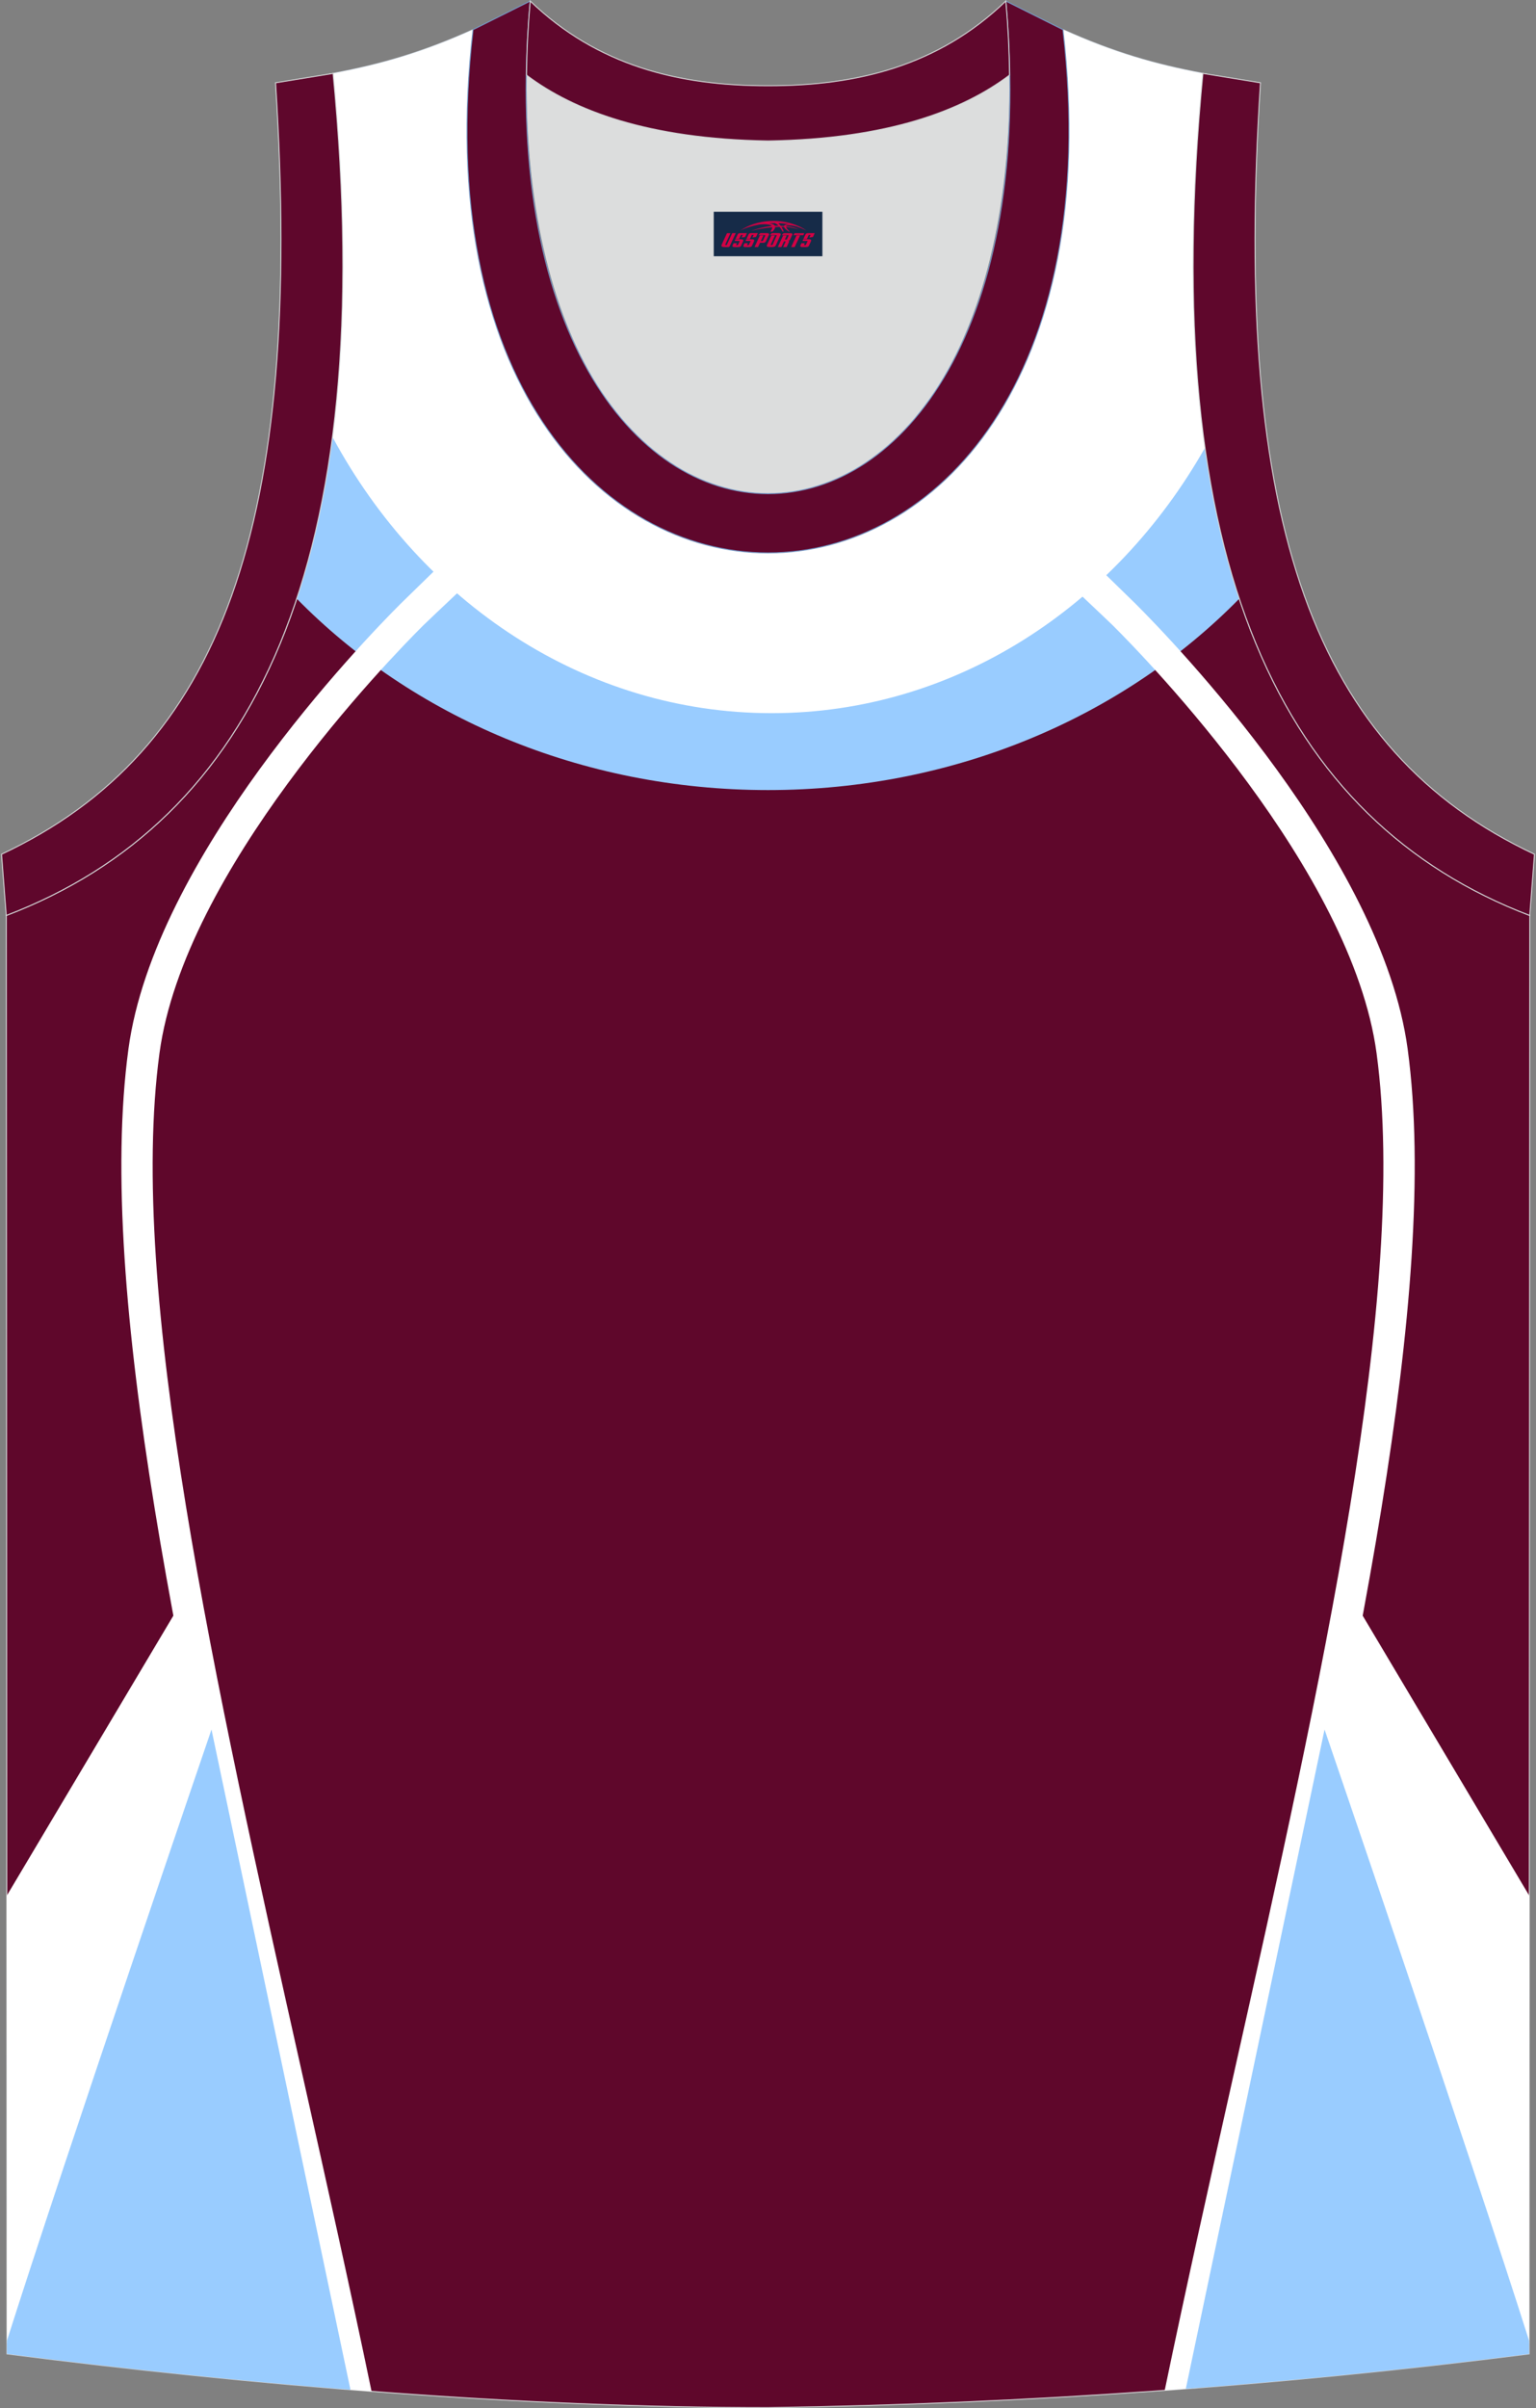
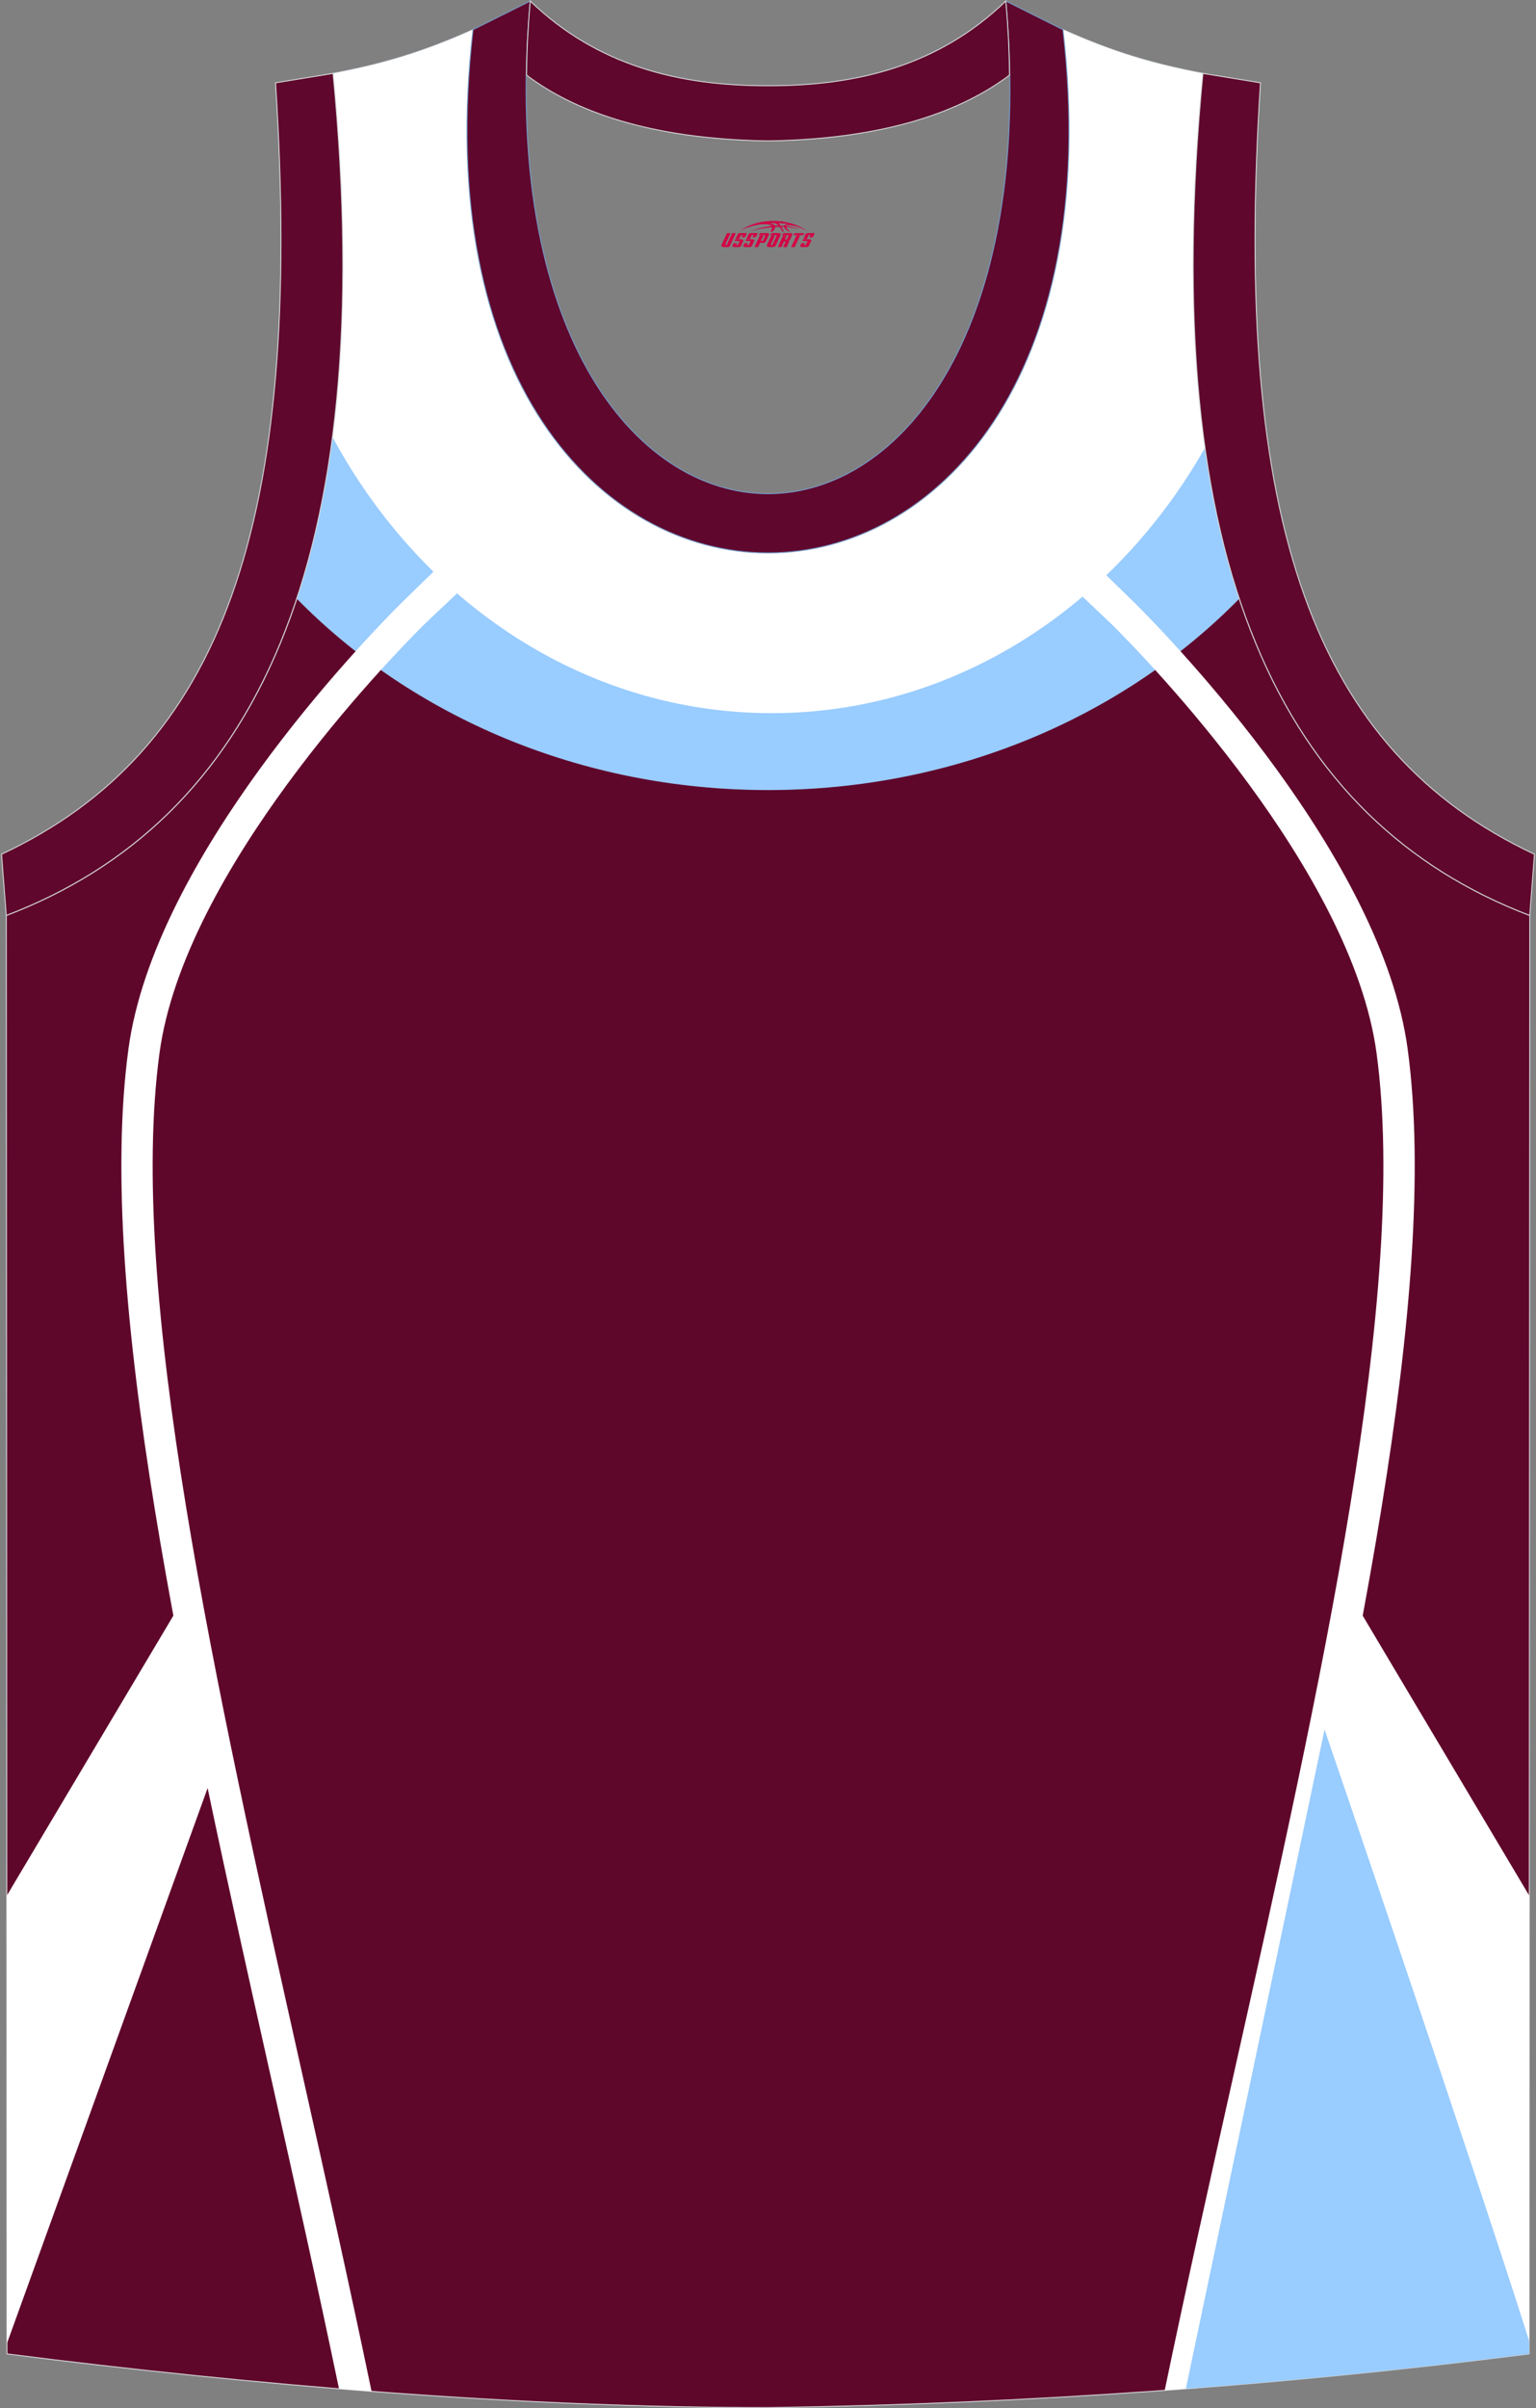
<svg xmlns="http://www.w3.org/2000/svg" version="1.1" id="图层_1" x="0px" y="0px" width="339.31px" height="531.66px" viewBox="0 0 339.31 531.66" enable-background="new 0 0 339.31 531.66" xml:space="preserve">
  <rect x="0" y="0" width="339.31" height="531.66" fill="#808080" stroke="none" />
  <g>
    <path fill="#5F072B" stroke="#D3D4D5" stroke-width="0.216" stroke-miterlimit="22.926" d="M169.64,531.55c0.02,0,0.03,0,0.05,0   H169.64L169.64,531.55L169.64,531.55z M169.69,531.55c57.39-0.83,113.35-4.88,168.1-11.86l0.14-317.58   c-54.54-20.78-82.67-77.26-72.2-185.9l0.02,0c-10.65-2-19.74-4.62-30.93-9.66c17.79,154.04-148.1,154.04-130.31,0   c-11.18,5.04-20.28,7.66-30.93,9.66l0.02,0c10.47,108.64-17.66,165.11-72.2,185.9l0.14,317.58   C55.84,526.61,114.97,531.55,169.69,531.55z" />
    <path fill="#99CCFF" d="M273.77,132.17c-25.42,25.91-62.63,42.26-104.11,42.26s-78.69-16.35-104.11-42.26   c9.68-29.2,12.73-67.36,8.04-115.96l-0.02,0c10.65-2,19.74-4.62,30.93-9.66c-17.79,154.04,148.1,154.04,130.31,0   c11.19,5.04,20.28,7.66,30.93,9.66l-0.02,0C261.04,64.82,264.09,102.98,273.77,132.17z" />
    <path fill="#FFFFFF" d="M266.19,98.85c-19.94,35.19-55.35,58.6-95.72,58.6c-41.26,0-77.34-24.46-97.01-60.95   c2.97-22.81,3.11-49.45,0.14-80.29l-0.02,0c10.65-2,19.74-4.62,30.93-9.66c-17.79,154.04,148.1,154.04,130.31,0   c11.19,5.04,20.28,7.66,30.93,9.66l-0.02,0C262.65,48.12,262.91,75.52,266.19,98.85z" />
    <path fill="#FFFFFF" d="M110.66,121.84c-0.01,0.01-16.41,15.47-17.12,16.19c-7.74,7.71-52.85,54.11-58.31,94.49   c-7.11,52.64,12.2,138.94,31.58,225.54c5.26,23.5,10.52,47.03,15.27,69.91c-2.4-0.18-4.8-0.37-7.19-0.57   c-4.63-22.25-9.73-45.06-14.83-67.84c-19.51-87.2-38.96-174.11-31.69-227.95c5.71-42.25,51.57-89.78,60.11-98.3   c0.87-0.87,16.51-16.08,16.53-16.09L110.66,121.84z" />
    <polygon fill="#FFFFFF" points="40.98,352.19 1.49,418.54 1.53,517.38 48.1,388.58  " />
-     <path fill="#99CCFF" d="M77.42,527.6l-30.7-145.76c0,0-32.52,94.99-45.19,134.94v2.9C26.13,522.82,51.71,525.55,77.42,527.6z" />
    <path fill="#FFFFFF" d="M228.66,121.84c0.01,0.01,16.41,15.47,17.12,16.19c7.75,7.71,52.85,54.11,58.31,94.49   c7.11,52.64-12.2,138.94-31.58,225.54c-5.24,23.43-10.49,46.88-15.22,69.68c2.4-0.17,4.79-0.35,7.19-0.54   c4.62-22.19,9.71-44.93,14.79-67.65c19.51-87.2,38.96-174.11,31.69-227.95c-5.71-42.25-51.57-89.78-60.11-98.3   c-0.87-0.87-16.51-16.08-16.53-16.09L228.66,121.84z" />
    <polygon fill="#FFFFFF" points="298.34,352.19 337.83,418.54 337.79,517.48 291.22,388.58  " />
    <path fill="#99CCFF" d="M261.95,527.39l30.65-145.55c0,0,32.53,95,45.19,134.95l0,2.9C312.77,522.88,287.5,525.46,261.95,527.39z" />
-     <path fill="#DCDDDD" d="M169.66,31.12c26.46-0.42,42.93-6.7,53.3-14.5c0.02-0.06,0.03-0.12,0.05-0.17   c1.14,124.1-107.84,124.1-106.69,0c0.02,0.06,0.03,0.12,0.05,0.18C126.73,24.42,143.21,30.7,169.66,31.12z" />
    <path fill="#5F072C" stroke="#D3D4D5" stroke-width="0.216" stroke-miterlimit="22.926" d="M1.38,202.11   c54.54-20.78,82.67-77.26,72.2-185.9l-12.71,2.07c6.3,97.7-12.01,147.57-60.53,170.32L1.38,202.11z" />
    <path fill="#5F072C" stroke="#7597C4" stroke-width="0.216" stroke-miterlimit="22.926" d="M117.13,0.23   c-12.98,145.02,118.04,145.02,105.06,0l12.62,6.31c17.79,154.04-148.1,154.04-130.31,0L117.13,0.23z" />
    <path fill="#5F072C" stroke="#D3D4D5" stroke-width="0.216" stroke-miterlimit="22.926" d="M117.13,0.23   c14.82,14.3,32.93,18.75,52.53,18.7c19.61,0.05,37.71-4.4,52.53-18.7c0.5,5.62,0.77,11.02,0.82,16.2   c-0.02,0.06-0.04,0.13-0.05,0.19c-10.37,7.79-26.84,14.08-53.3,14.5c-26.46-0.42-42.93-6.7-53.3-14.5   c-0.02-0.06-0.03-0.13-0.05-0.19C116.36,11.25,116.63,5.86,117.13,0.23z" />
    <path fill="#5F072C" stroke="#D3D4D5" stroke-width="0.216" stroke-miterlimit="22.926" d="M337.93,202.11   c-54.54-20.78-82.67-77.26-72.2-185.9l12.71,2.07c-6.3,97.7,12.01,147.57,60.53,170.32L337.93,202.11z" />
  </g>
  <g id="tag_logo">
-     <rect y="46.75" fill="#162B48" width="24" height="9.818" x="157.67" />
    <g>
      <path fill="#D30044" d="M173.63,49.94l0.005-0.011c0.131-0.311,1.085-0.262,2.351,0.071c0.715,0.24,1.44,0.54,2.193,0.9    c-0.218-0.147-0.447-0.289-0.682-0.42l0.011,0.005l-0.011-0.005c-1.478-0.845-3.218-1.418-5.1-1.62    c-1.282-0.115-1.658-0.082-2.411-0.055c-2.449,0.142-4.68,0.905-6.458,2.095c1.26-0.638,2.722-1.075,4.195-1.336    c1.467-0.18,2.476-0.033,2.771,0.344c-1.691,0.175-3.469,0.633-4.555,1.075c1.156-0.338,2.967-0.665,4.647-0.813    c0.016,0.251-0.115,0.567-0.415,0.96h0.475c0.376-0.382,0.584-0.725,0.595-1.004c0.333-0.022,0.66-0.033,0.971-0.033    C172.46,50.38,172.67,50.73,172.87,51.12h0.262c-0.125-0.344-0.295-0.687-0.518-1.036c0.207,0,0.393,0.005,0.567,0.011    c0.104,0.267,0.496,0.66,1.058,1.025h0.245c-0.442-0.365-0.753-0.753-0.835-1.004c1.047,0.065,1.696,0.224,2.885,0.513    C175.45,50.2,174.71,50.03,173.63,49.94z M171.19,49.85c-0.164-0.295-0.655-0.485-1.402-0.551    c0.464-0.033,0.922-0.055,1.364-0.055c0.311,0.147,0.589,0.344,0.84,0.589C171.73,49.83,171.46,49.84,171.19,49.85z M173.17,49.9c-0.224-0.016-0.458-0.027-0.715-0.044c-0.147-0.202-0.311-0.398-0.502-0.6c0.082,0,0.164,0.005,0.24,0.011    c0.72,0.033,1.429,0.125,2.138,0.273C173.66,49.5,173.28,49.66,173.17,49.9z" />
      <path fill="#D30044" d="M160.59,51.48L159.42,54.03C159.24,54.4,159.51,54.54,159.99,54.54l0.873,0.005    c0.115,0,0.251-0.049,0.327-0.175l1.342-2.891H161.75L160.53,54.11H160.36c-0.147,0-0.185-0.033-0.147-0.125l1.156-2.504H160.59L160.59,51.48z M162.45,52.83h1.271c0.36,0,0.584,0.125,0.442,0.425L163.69,54.29C163.59,54.51,163.32,54.54,163.09,54.54H162.17c-0.267,0-0.442-0.136-0.349-0.333l0.235-0.513h0.742L162.62,54.07C162.6,54.12,162.64,54.13,162.7,54.13h0.18    c0.082,0,0.125-0.016,0.147-0.071l0.376-0.813c0.011-0.022,0.011-0.044-0.055-0.044H162.28L162.45,52.83L162.45,52.83z M163.27,52.76h-0.78l0.475-1.025c0.098-0.218,0.338-0.256,0.578-0.256H164.99L164.6,52.32L163.82,52.44l0.262-0.562H163.79c-0.082,0-0.12,0.016-0.147,0.071L163.27,52.76L163.27,52.76z M164.86,52.83L164.69,53.2h1.069c0.06,0,0.06,0.016,0.049,0.044    L165.43,54.06C165.41,54.11,165.37,54.13,165.29,54.13H165.11c-0.055,0-0.104-0.011-0.082-0.06l0.175-0.376H164.46L164.23,54.21C164.13,54.4,164.31,54.54,164.58,54.54h0.916c0.24,0,0.502-0.033,0.605-0.251l0.475-1.031c0.142-0.3-0.082-0.425-0.442-0.425H164.86L164.86,52.83z M165.67,52.76l0.371-0.818c0.022-0.055,0.06-0.071,0.147-0.071h0.295L166.22,52.43l0.791-0.115l0.387-0.845H165.95c-0.24,0-0.48,0.038-0.578,0.256L164.9,52.76L165.67,52.76L165.67,52.76z M168.07,53.22h0.278c0.087,0,0.153-0.022,0.202-0.115    l0.496-1.075c0.033-0.076-0.011-0.12-0.125-0.12H167.52l0.431-0.431h1.522c0.355,0,0.485,0.153,0.393,0.355l-0.676,1.445    c-0.06,0.125-0.175,0.333-0.644,0.327l-0.649-0.005L167.46,54.54H166.68l1.178-2.558h0.785L168.07,53.22L168.07,53.22z     M170.66,54.03c-0.022,0.049-0.06,0.076-0.142,0.076h-0.191c-0.082,0-0.109-0.027-0.082-0.076l0.944-2.051h-0.785l-0.987,2.138    c-0.125,0.273,0.115,0.415,0.453,0.415h0.72c0.327,0,0.649-0.071,0.769-0.322l1.085-2.384c0.093-0.202-0.06-0.355-0.415-0.355    h-1.533l-0.431,0.431h1.38c0.115,0,0.164,0.033,0.131,0.104L170.66,54.03L170.66,54.03z M173.38,52.9h0.278    c0.087,0,0.158-0.022,0.202-0.115l0.344-0.753c0.033-0.076-0.011-0.12-0.125-0.12h-1.402l0.425-0.431h1.527    c0.355,0,0.485,0.153,0.393,0.355l-0.529,1.124c-0.044,0.093-0.147,0.18-0.393,0.18c0.224,0.011,0.256,0.158,0.175,0.327    l-0.496,1.075h-0.785l0.54-1.167c0.022-0.055-0.005-0.087-0.104-0.087h-0.235L172.61,54.54h-0.785l1.178-2.558h0.785L173.38,52.9L173.38,52.9z M175.95,51.99L174.77,54.54h0.785l1.184-2.558H175.95L175.95,51.99z M177.46,51.92l0.202-0.431h-2.1l-0.295,0.431    H177.46L177.46,51.92z M177.44,52.83h1.271c0.36,0,0.584,0.125,0.442,0.425l-0.475,1.031c-0.104,0.218-0.371,0.251-0.605,0.251    h-0.916c-0.267,0-0.442-0.136-0.349-0.333l0.235-0.513h0.742L177.61,54.07c-0.022,0.049,0.022,0.06,0.082,0.06h0.18    c0.082,0,0.125-0.016,0.147-0.071l0.376-0.813c0.011-0.022,0.011-0.044-0.049-0.044h-1.069L177.44,52.83L177.44,52.83z     M178.25,52.76H177.47l0.475-1.025c0.098-0.218,0.338-0.256,0.578-0.256h1.451l-0.387,0.845l-0.791,0.115l0.262-0.562h-0.295    c-0.082,0-0.12,0.016-0.147,0.071L178.25,52.76z" />
    </g>
  </g>
</svg>